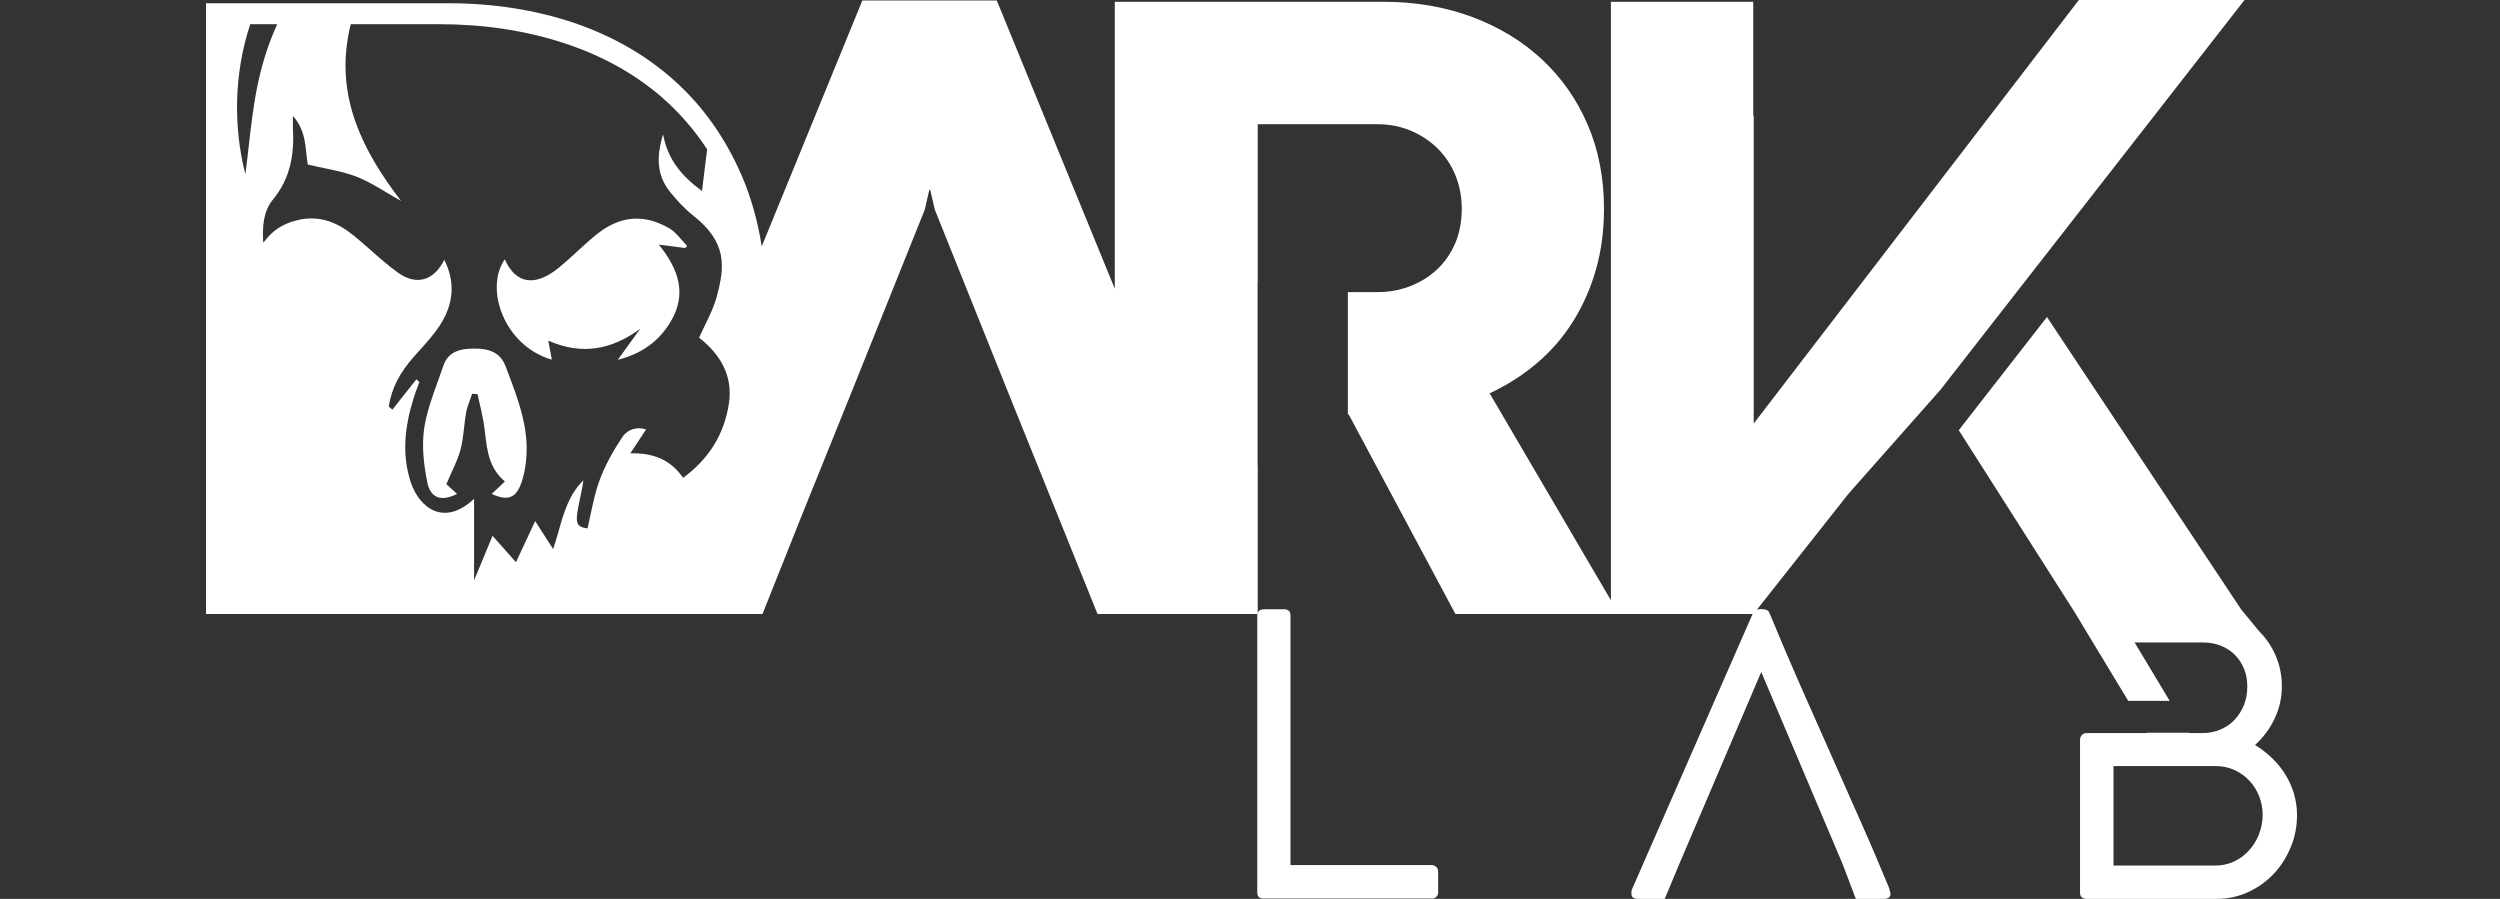
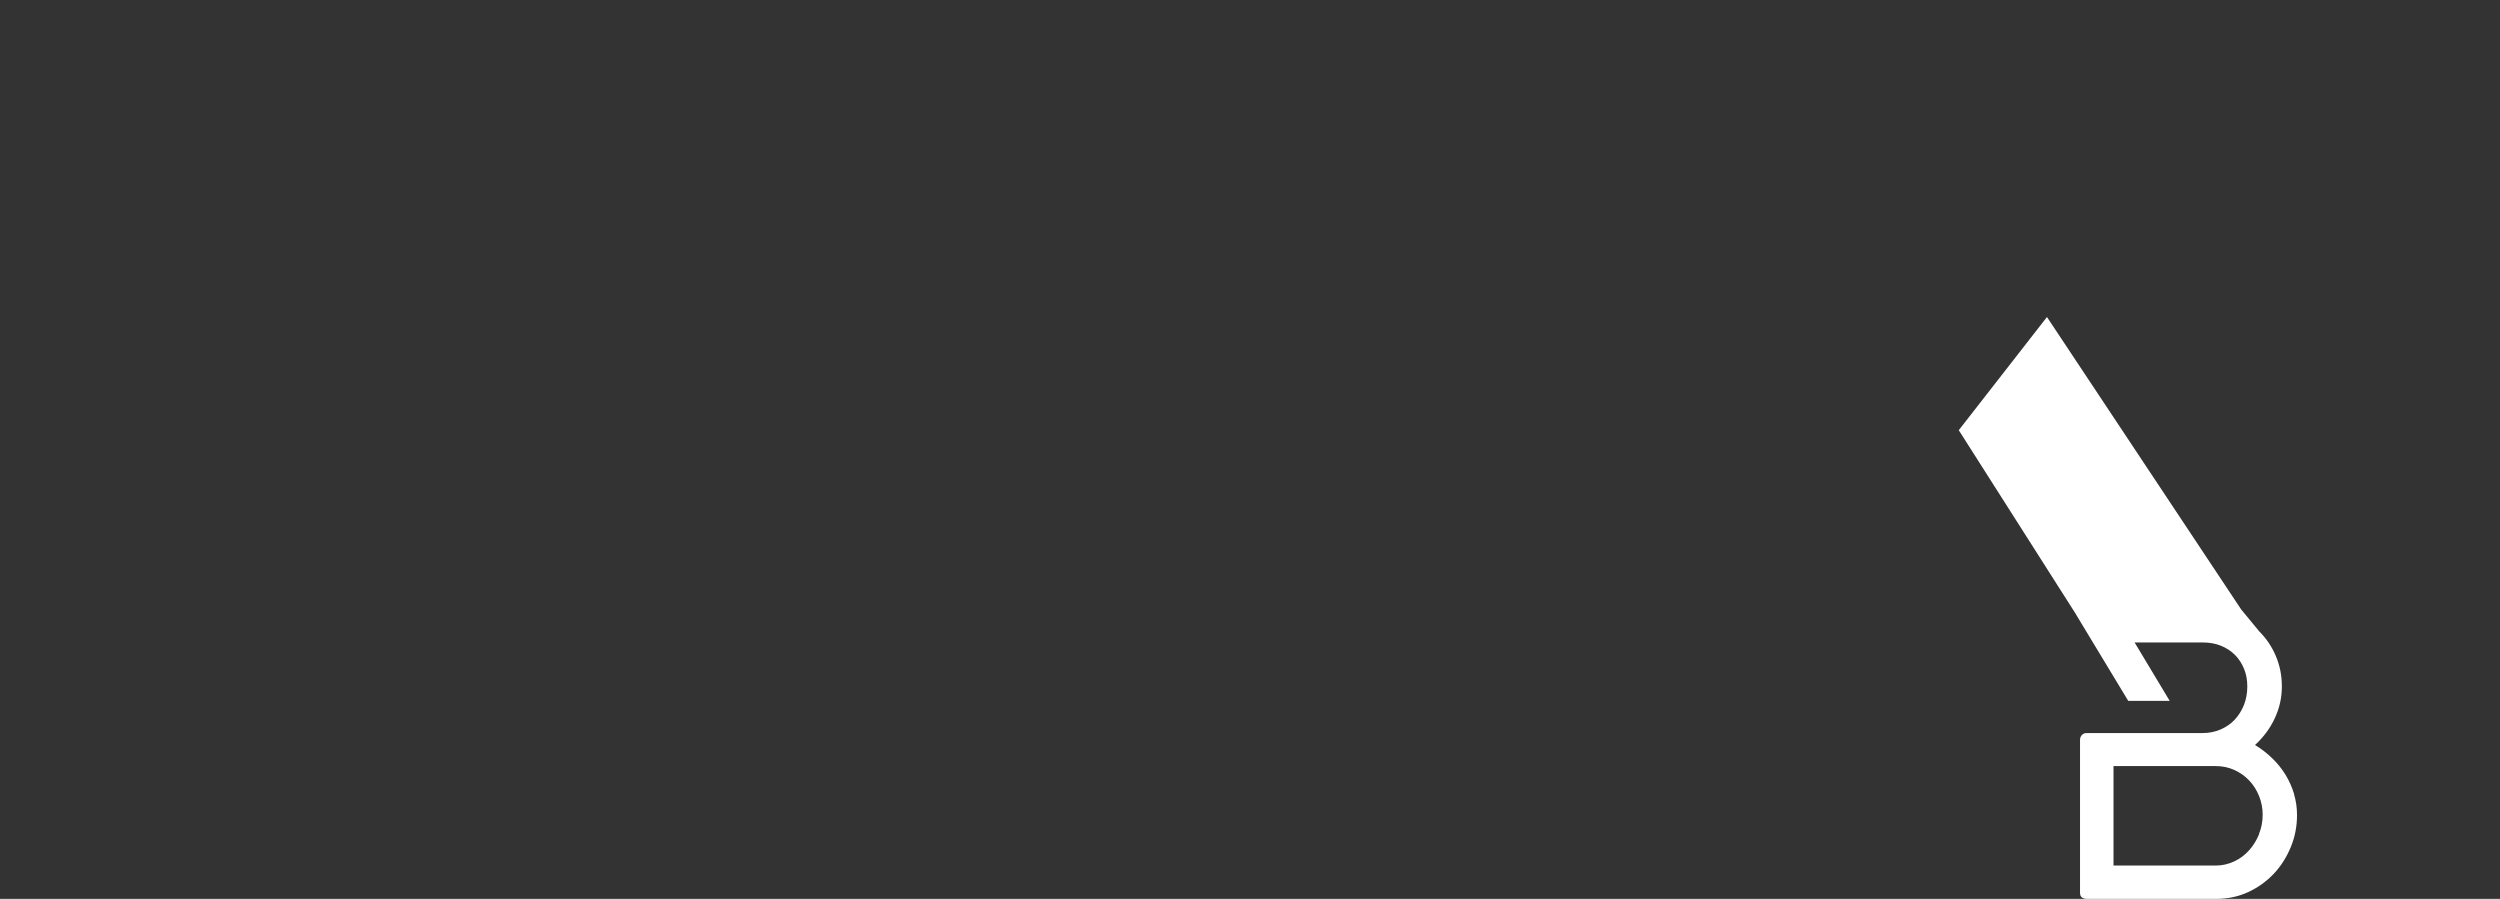
<svg xmlns="http://www.w3.org/2000/svg" fill="none" viewBox="0 0 89 32" height="32" width="89">
  <rect x="0" y="0" width="89" height="32" fill="#333333" stroke="none" />
-   <path fill="white" d="M50.983 30.797H45.941V21.911C45.941 21.832 45.92 21.774 45.878 21.743C45.836 21.706 45.783 21.691 45.72 21.691H44.995C44.917 21.691 44.859 21.712 44.817 21.753C44.775 21.796 44.759 21.848 44.759 21.911V31.769C44.759 31.916 44.833 31.989 44.98 31.989H50.977C51.04 31.989 51.093 31.968 51.135 31.927C51.177 31.884 51.198 31.832 51.198 31.769V31.049C51.198 30.965 51.177 30.902 51.13 30.86C51.082 30.818 51.03 30.797 50.977 30.797H50.983Z" />
-   <path fill="white" d="M81.669 28.266C81.596 28.024 81.496 27.798 81.365 27.583C81.234 27.368 81.076 27.174 80.892 26.995C80.708 26.816 80.504 26.659 80.278 26.522C80.577 26.249 80.813 25.934 80.981 25.572C81.149 25.215 81.234 24.836 81.234 24.437C81.234 24.038 81.16 23.686 81.018 23.35C80.876 23.014 80.677 22.725 80.43 22.478L79.789 21.701L72.872 11.286L69.732 15.315L73.912 21.88C73.912 21.88 73.912 21.88 73.912 21.885L75.766 24.952H77.242L75.992 22.872H78.424C78.655 22.872 78.87 22.909 79.064 22.988C79.259 23.067 79.427 23.177 79.563 23.313C79.7 23.45 79.81 23.618 79.889 23.812C79.968 24.006 80.004 24.211 80.004 24.442C80.004 24.674 79.963 24.899 79.884 25.099C79.805 25.299 79.689 25.477 79.553 25.624C79.416 25.771 79.243 25.887 79.049 25.971C78.854 26.055 78.639 26.097 78.413 26.097H77.925V26.086H76.444V26.097H74.285C74.217 26.097 74.159 26.118 74.117 26.165C74.075 26.212 74.049 26.265 74.049 26.333V31.779C74.049 31.858 74.07 31.916 74.117 31.948C74.159 31.984 74.222 32 74.301 32H78.896C79.306 32 79.684 31.921 80.036 31.758C80.388 31.596 80.692 31.375 80.95 31.102C81.207 30.829 81.407 30.508 81.554 30.151C81.701 29.794 81.774 29.416 81.774 29.017C81.774 28.759 81.738 28.513 81.669 28.276V28.266ZM80.425 29.694C80.335 29.91 80.22 30.104 80.067 30.272C79.915 30.44 79.742 30.572 79.537 30.666C79.332 30.761 79.117 30.813 78.891 30.813H75.241V27.273H78.891C79.122 27.273 79.338 27.32 79.542 27.41C79.747 27.504 79.926 27.63 80.073 27.788C80.225 27.945 80.341 28.135 80.425 28.345C80.509 28.555 80.551 28.775 80.551 29.006C80.551 29.238 80.509 29.474 80.419 29.694H80.425Z" />
-   <path fill="white" d="M69.118 13.828L79.905 0H74.007L62.432 15.078V4.118H62.416V0.063H57.348V21.37L53.031 14.002C53.651 13.713 54.213 13.356 54.712 12.93C55.216 12.505 55.642 12.011 55.993 11.454C56.345 10.898 56.618 10.283 56.813 9.606C57.007 8.928 57.102 8.204 57.102 7.437C57.102 6.334 56.907 5.336 56.519 4.433C56.13 3.529 55.584 2.757 54.885 2.106C54.187 1.46 53.357 0.956 52.396 0.599C51.435 0.242 50.379 0.063 49.239 0.063H39.686V10.278L35.485 0.016H30.7L27.118 8.771C26.977 7.883 26.745 7.053 26.425 6.297C25.847 4.947 25.054 3.818 24.041 2.899C23.027 1.98 21.83 1.292 20.448 0.819C19.067 0.352 17.57 0.116 15.958 0.116H7.334V21.858H27.145L28.526 18.392L30.275 14.059L32.922 7.463L33.084 6.759H33.116L33.279 7.463L35.926 14.059L39.072 21.858H44.775V16.57H44.77V10.047H44.775V4.422H49.04C49.455 4.422 49.849 4.496 50.211 4.648C50.573 4.8 50.894 5.005 51.167 5.273C51.44 5.541 51.655 5.856 51.808 6.229C51.96 6.596 52.039 7.001 52.039 7.437C52.039 7.873 51.96 8.293 51.808 8.655C51.65 9.018 51.44 9.327 51.167 9.585C50.894 9.842 50.579 10.042 50.211 10.184C49.849 10.325 49.46 10.399 49.04 10.399H47.984V14.758H48.016L51.813 21.858H62.395C62.395 21.858 62.39 21.869 62.385 21.874L58.099 31.659C58.099 31.659 58.089 31.68 58.084 31.701C58.084 31.708 58.083 31.718 58.082 31.73V31.73C58.081 31.752 58.078 31.783 58.078 31.827C58.078 31.942 58.163 32 58.336 32H59.265L59.775 30.776L62.7 23.922L65.604 30.776L66.067 32H67.049C67.217 32 67.301 31.942 67.301 31.827C67.301 31.816 67.301 31.806 67.296 31.785C67.296 31.773 67.292 31.762 67.288 31.75L67.288 31.75C67.285 31.742 67.282 31.733 67.28 31.722L67.264 31.653H67.269C66.938 30.85 66.592 30.036 66.229 29.222C65.872 28.408 65.51 27.594 65.147 26.78C64.966 26.372 64.786 25.967 64.606 25.561L64.602 25.552C64.424 25.149 64.245 24.747 64.066 24.343C63.709 23.529 63.362 22.715 63.026 21.901C63.017 21.888 63.012 21.875 63.005 21.856L62.999 21.843C62.995 21.822 62.984 21.804 62.972 21.784L62.963 21.769C62.947 21.743 62.915 21.727 62.879 21.712C62.842 21.696 62.789 21.685 62.726 21.685H62.679C62.627 21.685 62.585 21.691 62.548 21.701L65.814 17.568L69.118 13.834V13.828ZM25.109 11.552L25.109 11.552C25.035 11.705 24.959 11.861 24.888 12.023C25.633 12.601 26.105 13.372 25.947 14.38C25.779 15.451 25.254 16.323 24.319 17.011C23.883 16.381 23.285 16.118 22.439 16.139C22.533 15.998 22.627 15.856 22.72 15.715L22.72 15.714L22.72 15.713C22.813 15.572 22.907 15.43 23.001 15.288C22.686 15.183 22.345 15.273 22.15 15.567C21.835 16.045 21.546 16.554 21.347 17.09C21.201 17.482 21.114 17.895 21.026 18.309C20.991 18.477 20.956 18.645 20.916 18.812C20.533 18.76 20.475 18.639 20.585 18.061C20.606 17.946 20.631 17.83 20.656 17.714L20.656 17.714C20.699 17.513 20.742 17.31 20.769 17.1C20.26 17.597 20.078 18.234 19.886 18.909L19.886 18.909L19.886 18.909L19.886 18.909C19.826 19.119 19.765 19.333 19.692 19.548C19.555 19.33 19.414 19.113 19.263 18.878L19.263 18.878L19.263 18.878C19.195 18.772 19.125 18.664 19.052 18.55C18.831 19.028 18.605 19.516 18.369 20.015C18.133 19.747 17.88 19.464 17.534 19.075C17.328 19.576 17.151 20.001 16.952 20.482L16.951 20.482L16.877 20.661V17.757C15.816 18.76 14.929 18.088 14.624 17.169C14.288 16.15 14.419 15.141 14.735 14.143C14.771 14.028 14.813 13.915 14.855 13.802C14.88 13.735 14.905 13.669 14.929 13.602C14.91 13.587 14.893 13.57 14.876 13.553L14.876 13.553L14.876 13.553L14.876 13.553C14.859 13.536 14.842 13.518 14.824 13.503C14.535 13.865 14.251 14.222 13.968 14.585L13.842 14.474C13.936 13.807 14.257 13.245 14.698 12.741C14.774 12.654 14.852 12.567 14.93 12.48L14.93 12.48L14.93 12.48C15.191 12.191 15.454 11.899 15.664 11.575C16.131 10.851 16.231 10.073 15.816 9.249C15.449 9.994 14.824 10.178 14.167 9.706C13.823 9.458 13.504 9.177 13.185 8.895C13.003 8.734 12.821 8.573 12.634 8.419C12.035 7.925 11.389 7.642 10.575 7.841C10.055 7.967 9.682 8.219 9.372 8.645C9.335 8.104 9.367 7.531 9.708 7.116C10.339 6.35 10.48 5.499 10.428 4.564C10.425 4.496 10.425 4.427 10.427 4.334V4.334V4.334V4.334C10.427 4.277 10.428 4.21 10.428 4.128C10.814 4.562 10.862 5.031 10.906 5.46L10.906 5.46C10.92 5.597 10.934 5.73 10.958 5.856C11.152 5.903 11.345 5.944 11.536 5.984C11.937 6.067 12.33 6.15 12.697 6.292C13.063 6.434 13.406 6.639 13.761 6.852L13.761 6.852C13.929 6.953 14.1 7.055 14.278 7.153C12.928 5.399 11.977 3.514 12.403 1.25C12.424 1.119 12.455 0.987 12.487 0.861H15.612C17.192 0.861 18.658 1.077 20.013 1.513C21.368 1.948 22.544 2.589 23.537 3.44C24.167 3.986 24.713 4.611 25.175 5.315C25.155 5.484 25.133 5.654 25.11 5.828L25.11 5.829C25.07 6.142 25.029 6.464 24.991 6.801C24.246 6.245 23.778 5.683 23.605 4.785C23.358 5.593 23.384 6.255 23.862 6.843C24.104 7.137 24.372 7.431 24.671 7.668C25.895 8.629 25.805 9.495 25.517 10.556C25.427 10.897 25.271 11.218 25.11 11.552L25.11 11.552L25.109 11.552ZM23.871 8.761C24.065 8.786 24.227 8.806 24.387 8.829V8.834C24.409 8.808 24.435 8.781 24.461 8.755C24.399 8.691 24.339 8.622 24.279 8.553L24.279 8.553L24.279 8.553L24.279 8.553L24.278 8.551C24.14 8.392 24.002 8.232 23.831 8.13C22.922 7.6 22.061 7.678 21.226 8.356C20.989 8.547 20.765 8.753 20.541 8.959L20.541 8.959L20.541 8.959L20.541 8.959L20.541 8.959C20.328 9.155 20.115 9.35 19.892 9.532C19.046 10.22 18.364 10.11 17.97 9.233C17.24 10.278 17.949 12.316 19.645 12.804L19.615 12.642L19.615 12.641C19.587 12.488 19.558 12.323 19.519 12.127C20.732 12.657 21.772 12.447 22.791 11.707C22.534 12.064 22.271 12.426 21.993 12.809C22.812 12.605 23.458 12.164 23.883 11.439C24.44 10.493 24.193 9.616 23.453 8.708C23.61 8.728 23.747 8.745 23.871 8.761ZM18.558 17.195C18.647 16.943 18.7 16.675 18.726 16.412C18.849 15.283 18.463 14.265 18.077 13.245L18.001 13.046C17.802 12.526 17.392 12.41 16.893 12.41C16.399 12.41 15.958 12.5 15.78 13.03C15.716 13.218 15.649 13.406 15.581 13.594L15.581 13.594L15.581 13.594L15.581 13.594L15.581 13.594C15.384 14.139 15.188 14.683 15.102 15.241C15.008 15.871 15.086 16.544 15.212 17.174C15.333 17.752 15.722 17.857 16.273 17.584L16.136 17.46C16.028 17.362 15.935 17.278 15.89 17.237C15.954 17.083 16.02 16.939 16.083 16.799L16.083 16.799C16.209 16.526 16.324 16.273 16.394 16.008C16.463 15.75 16.493 15.483 16.523 15.216L16.523 15.216L16.523 15.216L16.523 15.216L16.523 15.216C16.542 15.037 16.562 14.859 16.594 14.684C16.623 14.528 16.68 14.373 16.737 14.22L16.737 14.22L16.737 14.22L16.737 14.22L16.737 14.22L16.737 14.22C16.762 14.152 16.787 14.085 16.809 14.017C16.872 14.023 16.935 14.028 16.998 14.028C17.013 14.092 17.028 14.156 17.043 14.22C17.102 14.476 17.162 14.733 17.208 14.989C17.235 15.142 17.254 15.298 17.272 15.454L17.272 15.454C17.345 16.062 17.419 16.674 17.975 17.142C17.866 17.244 17.763 17.341 17.659 17.438L17.502 17.584C18.07 17.841 18.364 17.741 18.558 17.195ZM8.853 5.221C8.816 5.55 8.779 5.874 8.737 6.187H8.731C8.301 4.501 8.332 2.594 8.91 0.861H9.871C9.566 1.518 9.341 2.227 9.183 2.967C9.023 3.719 8.936 4.485 8.853 5.221Z" clip-rule="evenodd" fill-rule="evenodd" />
+   <path fill="white" d="M81.669 28.266C81.596 28.024 81.496 27.798 81.365 27.583C81.234 27.368 81.076 27.174 80.892 26.995C80.708 26.816 80.504 26.659 80.278 26.522C80.577 26.249 80.813 25.934 80.981 25.572C81.149 25.215 81.234 24.836 81.234 24.437C81.234 24.038 81.16 23.686 81.018 23.35C80.876 23.014 80.677 22.725 80.43 22.478L79.789 21.701L72.872 11.286L69.732 15.315L73.912 21.88C73.912 21.88 73.912 21.88 73.912 21.885L75.766 24.952H77.242L75.992 22.872H78.424C78.655 22.872 78.87 22.909 79.064 22.988C79.259 23.067 79.427 23.177 79.563 23.313C79.7 23.45 79.81 23.618 79.889 23.812C79.968 24.006 80.004 24.211 80.004 24.442C80.004 24.674 79.963 24.899 79.884 25.099C79.805 25.299 79.689 25.477 79.553 25.624C79.416 25.771 79.243 25.887 79.049 25.971C78.854 26.055 78.639 26.097 78.413 26.097H77.925H76.444V26.097H74.285C74.217 26.097 74.159 26.118 74.117 26.165C74.075 26.212 74.049 26.265 74.049 26.333V31.779C74.049 31.858 74.07 31.916 74.117 31.948C74.159 31.984 74.222 32 74.301 32H78.896C79.306 32 79.684 31.921 80.036 31.758C80.388 31.596 80.692 31.375 80.95 31.102C81.207 30.829 81.407 30.508 81.554 30.151C81.701 29.794 81.774 29.416 81.774 29.017C81.774 28.759 81.738 28.513 81.669 28.276V28.266ZM80.425 29.694C80.335 29.91 80.22 30.104 80.067 30.272C79.915 30.44 79.742 30.572 79.537 30.666C79.332 30.761 79.117 30.813 78.891 30.813H75.241V27.273H78.891C79.122 27.273 79.338 27.32 79.542 27.41C79.747 27.504 79.926 27.63 80.073 27.788C80.225 27.945 80.341 28.135 80.425 28.345C80.509 28.555 80.551 28.775 80.551 29.006C80.551 29.238 80.509 29.474 80.419 29.694H80.425Z" />
</svg>